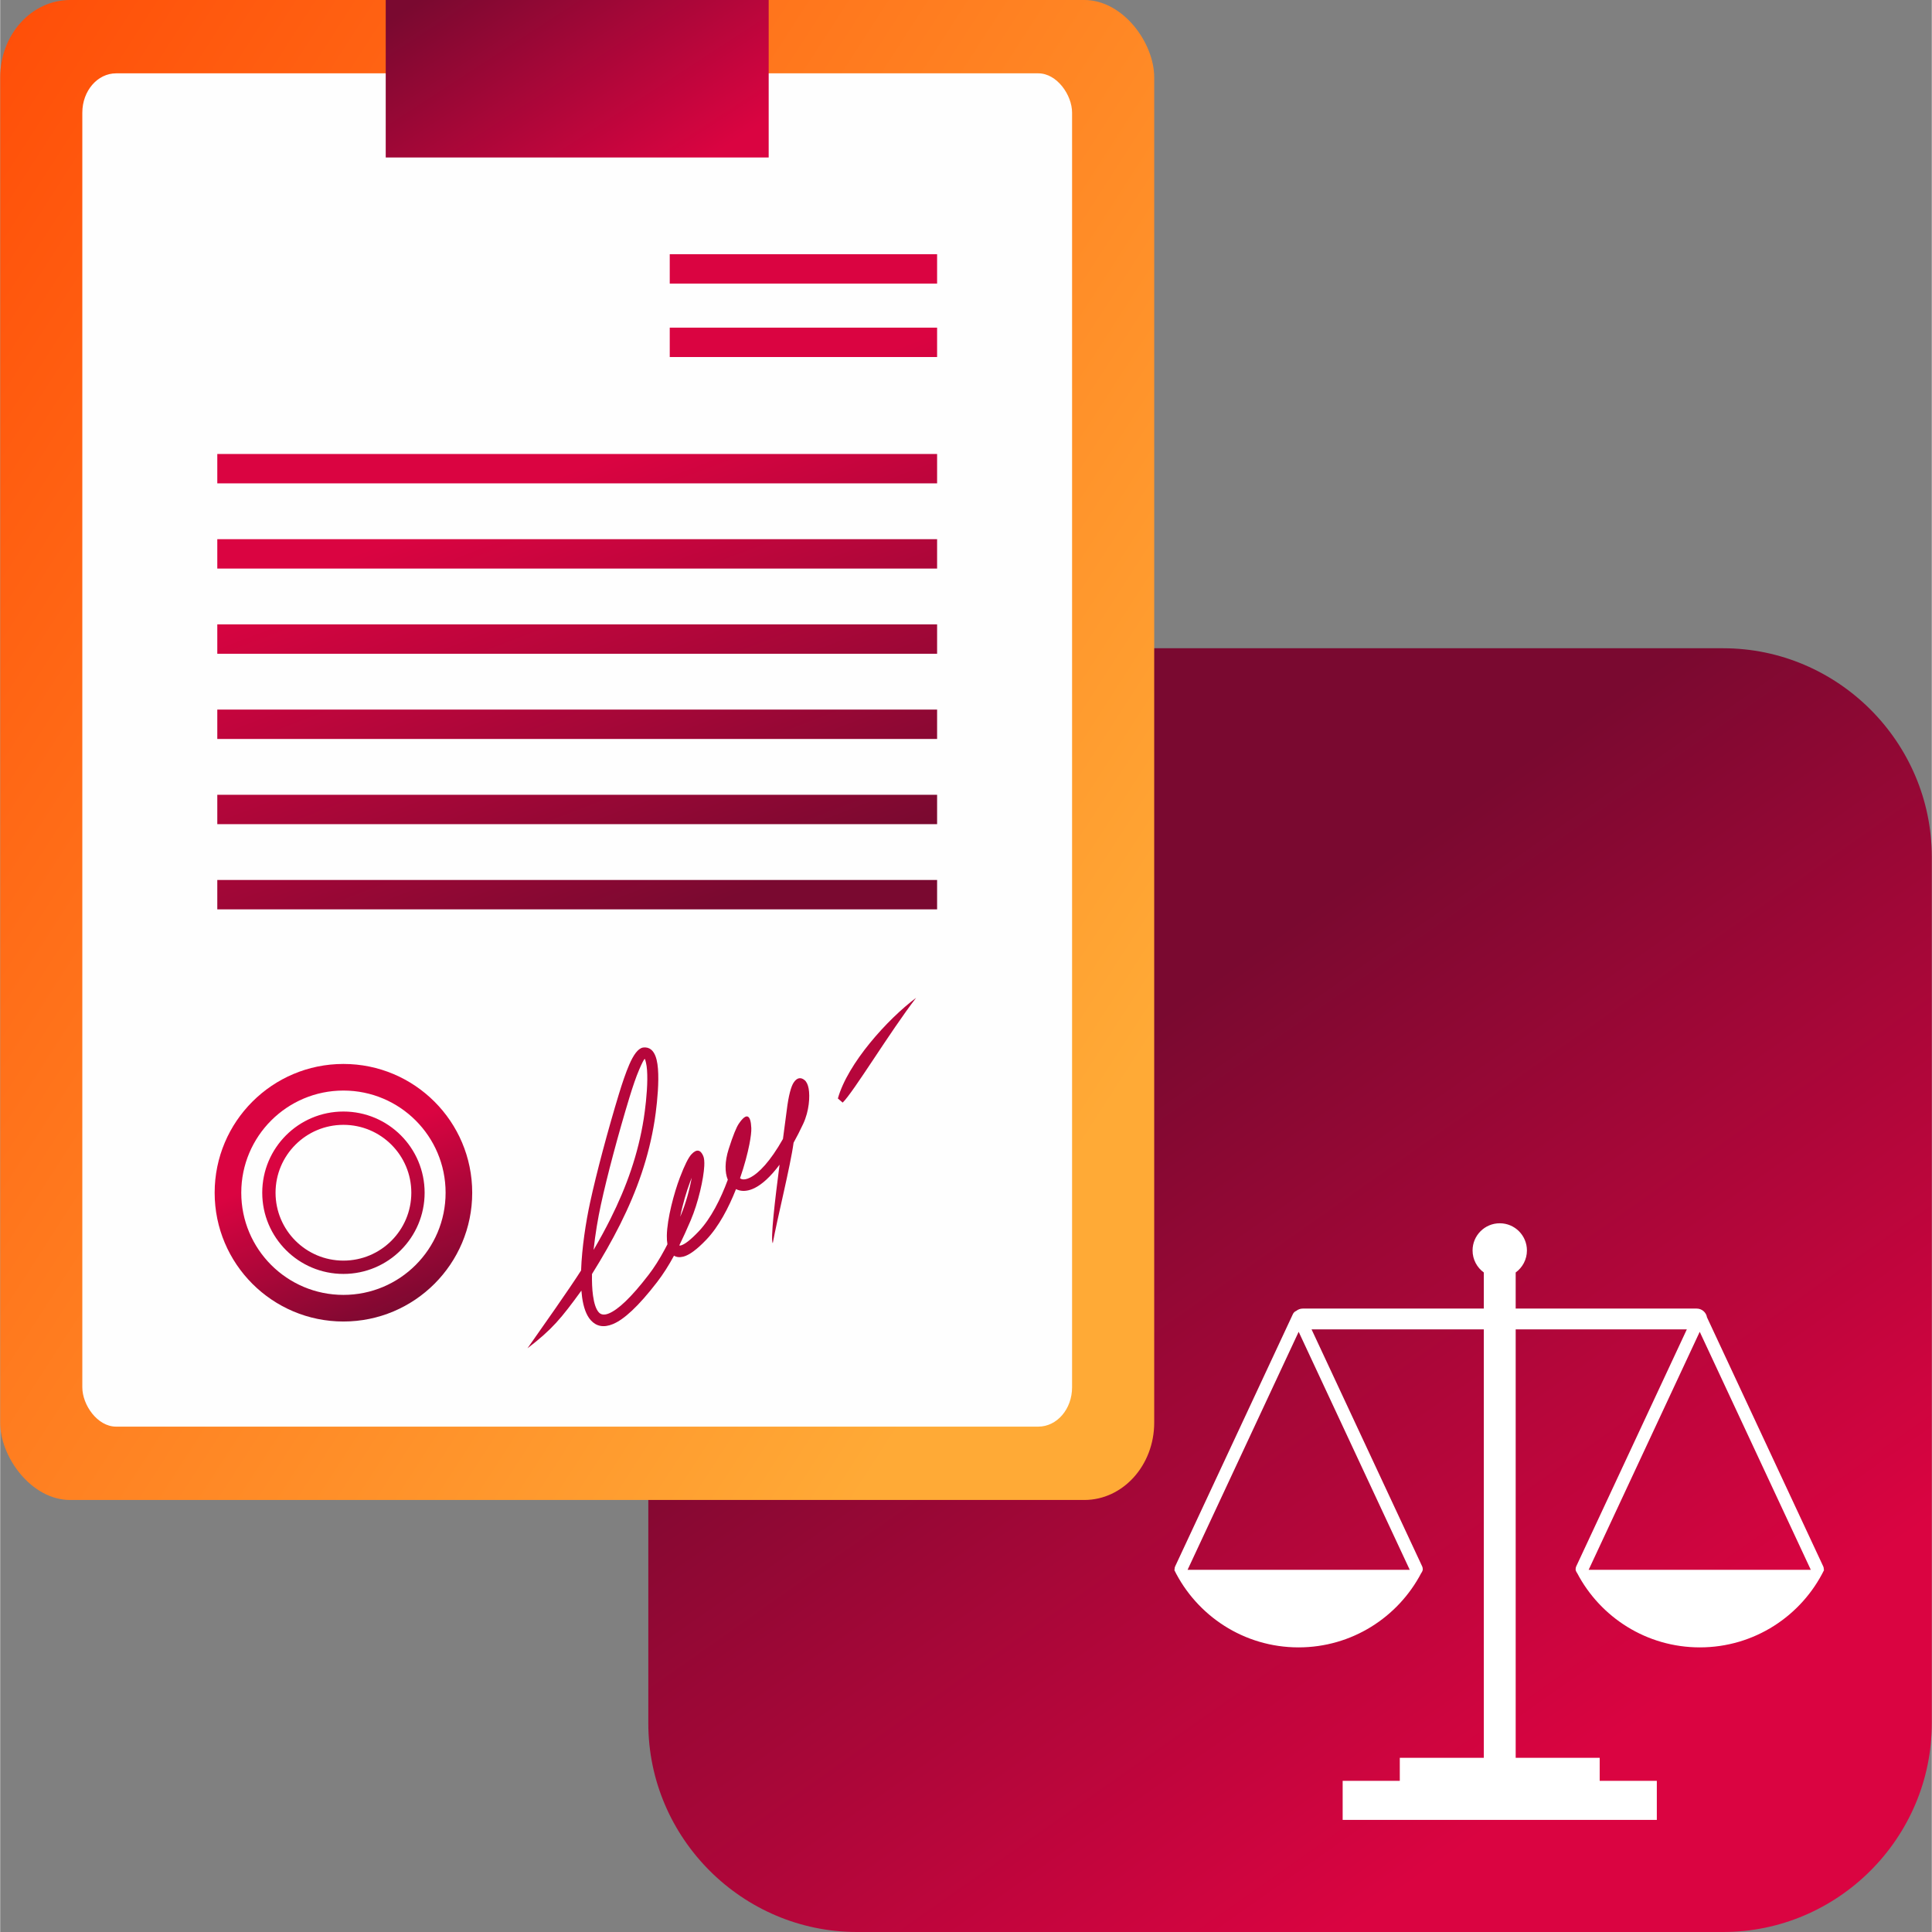
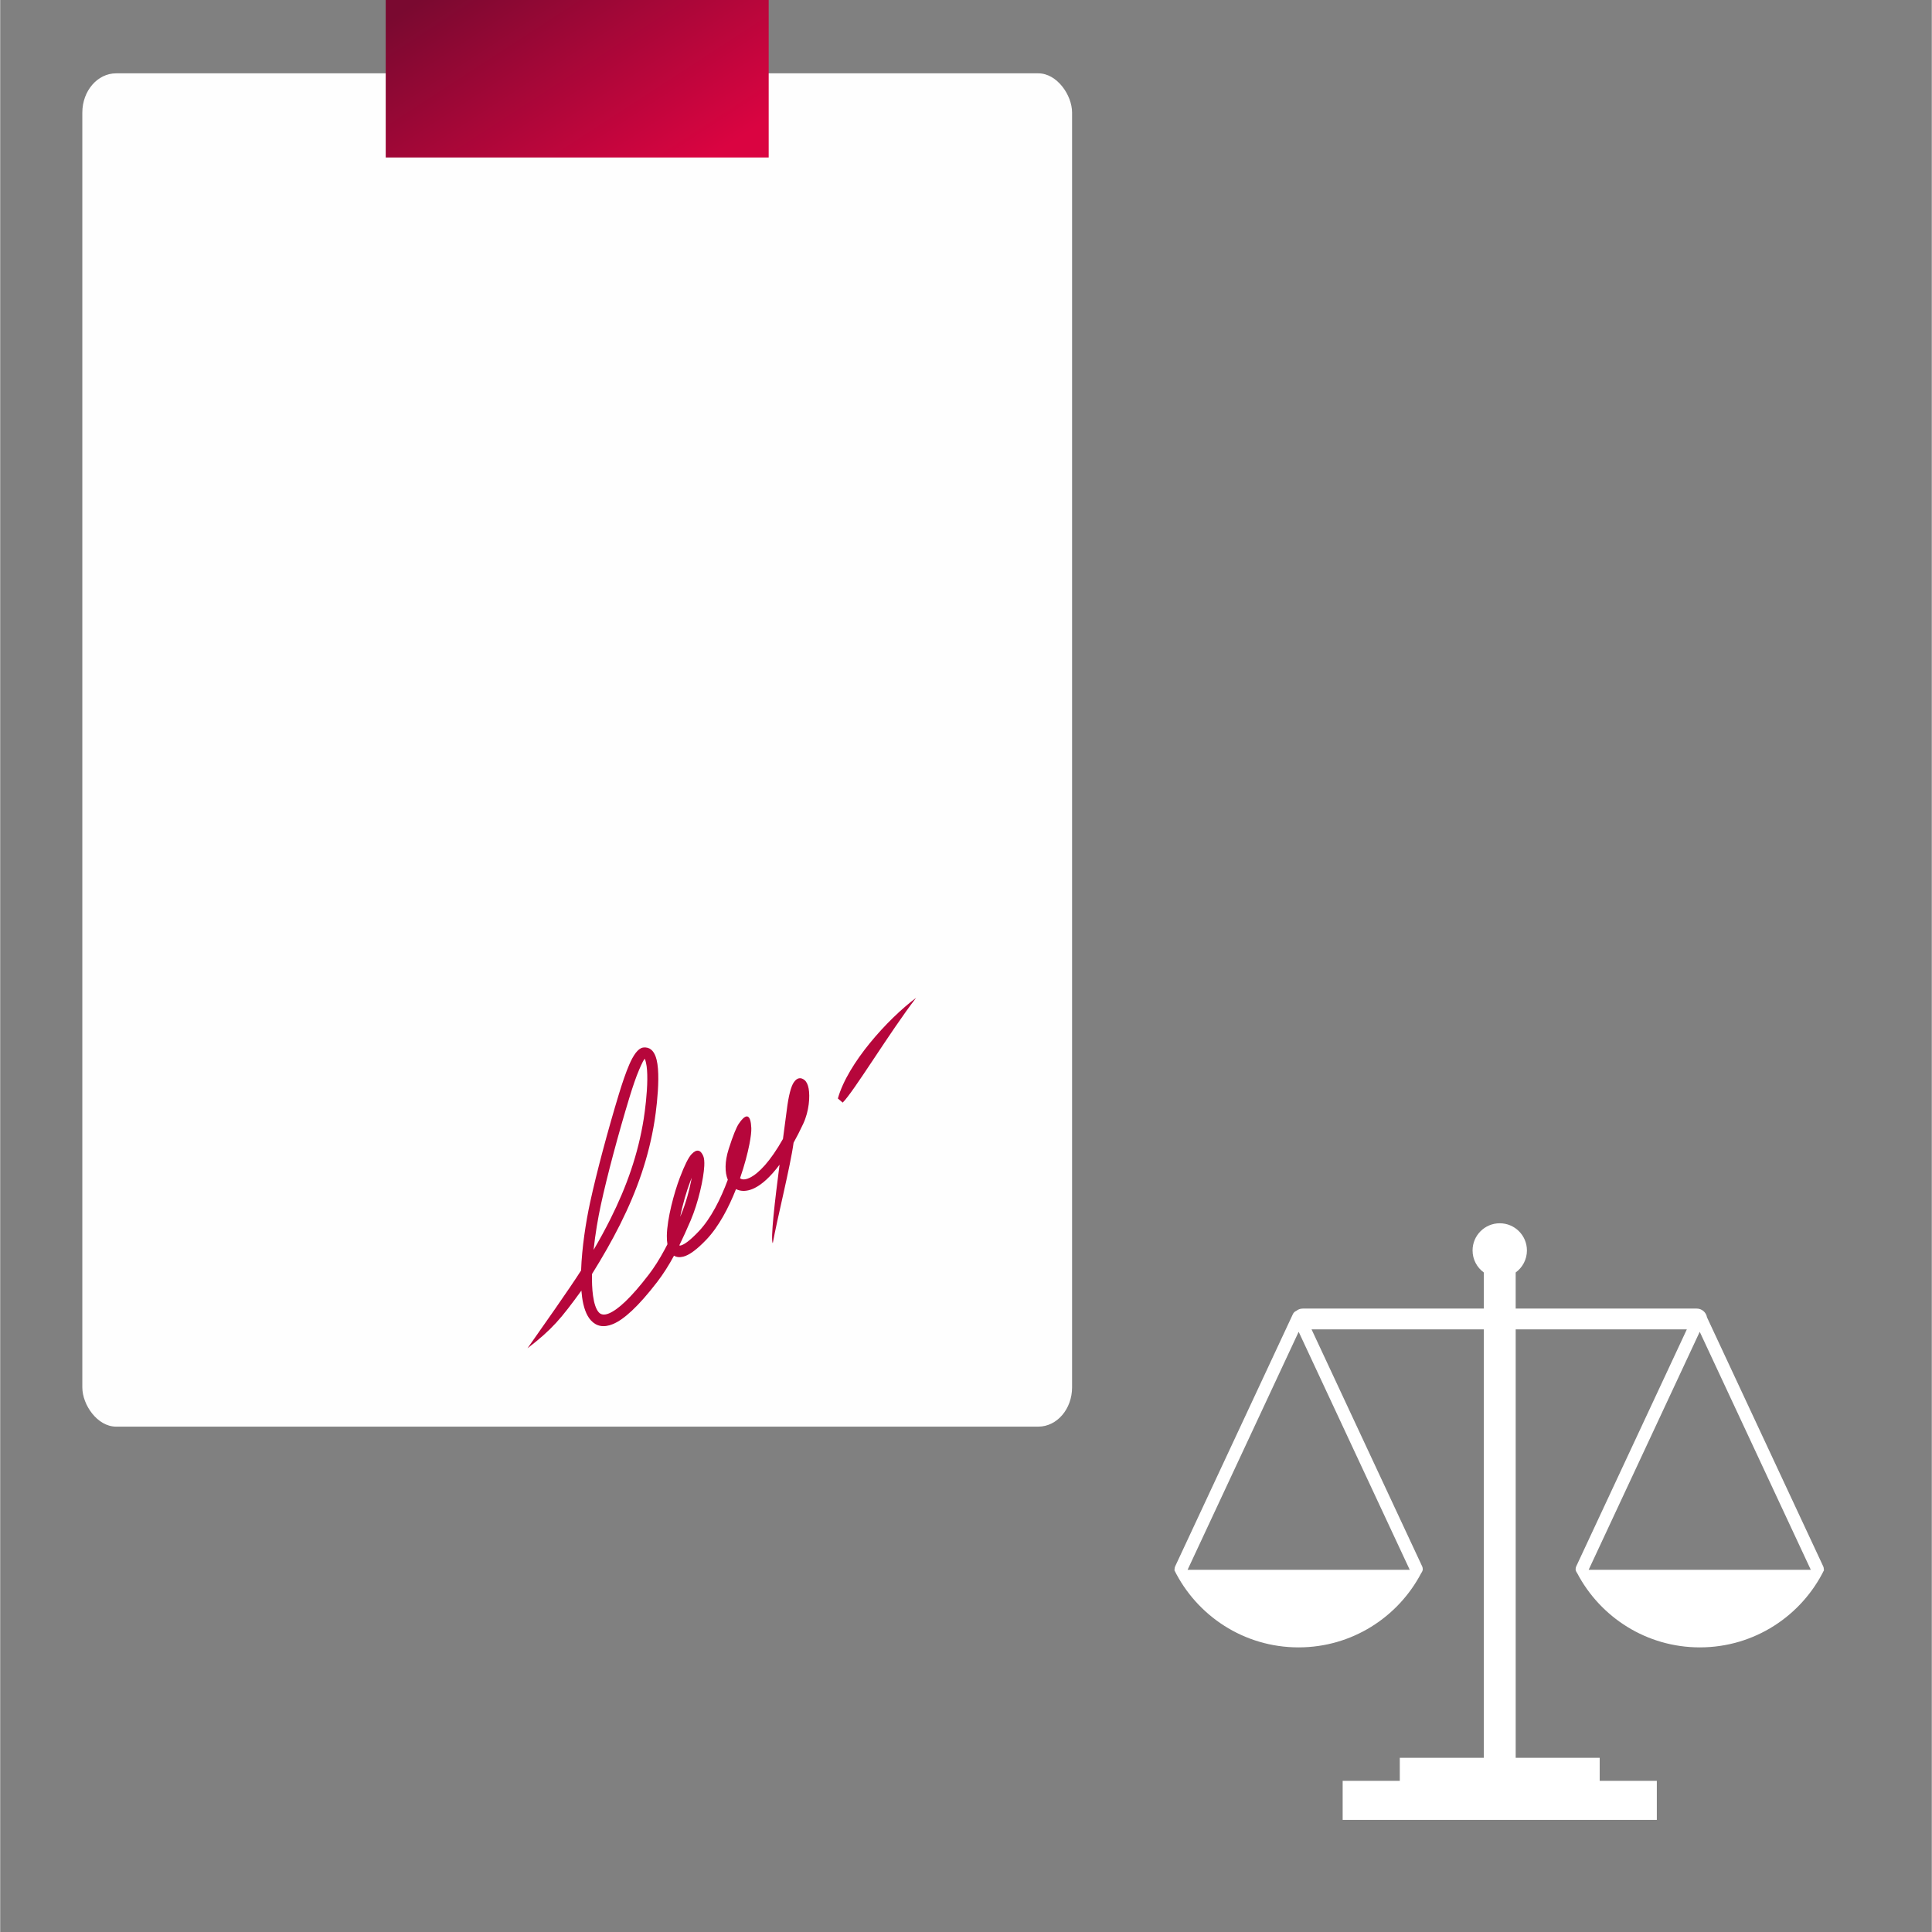
<svg xmlns="http://www.w3.org/2000/svg" xmlns:xlink="http://www.w3.org/1999/xlink" xml:space="preserve" width="150px" height="150px" version="1.1" style="shape-rendering:geometricPrecision; text-rendering:geometricPrecision; image-rendering:optimizeQuality; fill-rule:evenodd; clip-rule:evenodd" viewBox="0 0 3484.65 3485.36">
  <rect x="0" y="0" width="3484.65" height="3485.36" fill="#808080" stroke="none" />
  <defs>
    <style type="text/css"> .fil2 {fill:#FEFEFE} .fil7 {fill:white} .fil6 {fill:#B6063B;fill-rule:nonzero} .fil4 {fill:url(#id0)} .fil0 {fill:url(#id1)} .fil3 {fill:url(#id2)} .fil1 {fill:url(#id3)} .fil5 {fill:url(#id4)} </style>
    <linearGradient id="id0" gradientUnits="userSpaceOnUse" x1="717.07" y1="2376.49" x2="593.79" y2="2082.38">
      <stop offset="0" style="stop-opacity:1; stop-color:#7A0930" />
      <stop offset="1" style="stop-opacity:1; stop-color:#DA0441" />
    </linearGradient>
    <linearGradient id="id1" gradientUnits="userSpaceOnUse" xlink:href="#id0" x1="2671.18" y1="1425.28" x2="3558.84" y2="2687.93"> </linearGradient>
    <linearGradient id="id2" gradientUnits="userSpaceOnUse" xlink:href="#id0" x1="1288.65" y1="1631.18" x2="995.69" y2="863.35"> </linearGradient>
    <linearGradient id="id3" gradientUnits="userSpaceOnUse" x1="2276.71" y1="1578.97" x2="-62.83" y2="69.15">
      <stop offset="0" style="stop-opacity:1; stop-color:#FFAA36" />
      <stop offset="1" style="stop-opacity:1; stop-color:#FF4D08" />
    </linearGradient>
    <linearGradient id="id4" gradientUnits="userSpaceOnUse" xlink:href="#id0" x1="1099.34" y1="-222.1" x2="1384.35" y2="215.98"> </linearGradient>
  </defs>
  <g id="Слой_x0020_1">
    <g id="_2634533392304">
-       <path class="fil0" d="M1545.73 1169.45l1562.4 0c207.08,0 376.52,169.46 376.52,376.59l0 1562.73c0,207.12 -169.44,376.59 -376.52,376.59l-1562.4 0c-207.09,0 -376.52,-169.47 -376.52,-376.59l0 -1562.73c0,-207.13 169.43,-376.59 376.52,-376.59z" />
-       <rect class="fil1" width="2081.85" height="2705.98" rx="126.09" ry="139.54" />
      <rect class="fil2" x="148.16" y="132.3" width="1785.53" height="2441.37" rx="60.89" ry="70.89" />
-       <path class="fil3" d="M1207.88 458.58l482.31 0 0 53 -482.31 0 0 -53zm-816.23 1128.91l1298.54 0 0 53.01 -1298.54 0 0 -53.01zm0 -153.69l1298.54 0 0 53 -1298.54 0 0 -53zm0 -153.7l1298.54 0 0 53 -1298.54 0 0 -53zm0 -153.71l1298.54 0 0 53.01 -1298.54 0 0 -53.01zm0 -153.7l1298.54 0 0 53 -1298.54 0 0 -53zm0 -153.7l1298.54 0 0 53 -1298.54 0 0 -53zm816.23 -227.91l482.31 0 0 53 -482.31 0 0 -53z" />
-       <path class="fil4" d="M619.2 1919.39c64.16,0 122.23,26 164.28,68.05 42.04,42.03 68.04,100.11 68.04,164.26 0,64.14 -26,122.23 -68.04,164.28 -42.05,42.03 -100.12,68.04 -164.28,68.04 -64.14,0 -122.22,-26.01 -164.26,-68.04 -42.04,-42.05 -68.05,-100.13 -68.05,-164.28 0,-64.15 26.01,-122.23 68.05,-164.26 42.04,-42.05 100.13,-68.05 164.26,-68.05zm0 85.84c40.45,0 77.07,16.4 103.57,42.9 26.51,26.51 42.9,63.13 42.9,103.57 0,40.45 -16.39,77.07 -42.9,103.57 -26.5,26.5 -63.12,42.9 -103.57,42.9 -40.44,0 -77.06,-16.4 -103.56,-42.9 -26.51,-26.5 -42.91,-63.12 -42.91,-103.57 0,-40.44 16.4,-77.06 42.91,-103.57 26.5,-26.5 63.12,-42.9 103.56,-42.9zm86.6 59.88c-22.16,-22.17 -52.78,-35.87 -86.6,-35.87 -33.81,0 -64.43,13.7 -86.59,35.87 -22.16,22.16 -35.87,52.78 -35.87,86.59 0,33.81 13.71,64.44 35.87,86.6 22.16,22.16 52.78,35.87 86.59,35.87 33.82,0 64.44,-13.71 86.6,-35.87 22.16,-22.16 35.87,-52.79 35.87,-86.6 0,-33.81 -13.71,-64.43 -35.87,-86.59zm43.74 -43.74c-33.35,-33.35 -79.43,-53.98 -130.34,-53.98 -50.9,0 -96.98,20.63 -130.33,53.98 -33.35,33.35 -53.98,79.43 -53.98,130.33 0,50.9 20.63,96.99 53.98,130.33 33.35,33.35 79.43,53.99 130.33,53.99 50.91,0 96.99,-20.64 130.34,-53.99 33.35,-33.34 53.98,-79.43 53.98,-130.33 0,-50.9 -20.63,-96.98 -53.98,-130.33z" />
      <rect class="fil5" x="695.5" width="690.86" height="284.1" />
      <path class="fil6" d="M951.24 2432.35c23.04,-32.72 77.6,-110.13 96.7,-140.44 1.42,-40.92 8.62,-87.51 16.25,-122.69 5.98,-27.54 13.88,-59.53 22.53,-92.04 9.59,-36.06 19.95,-72.32 29.49,-103.68 5.88,-19.29 12.31,-38.33 18.62,-52.95 7.43,-17.16 15.68,-29.04 24.54,-30.7 1.55,-0.28 3.12,-0.36 4.66,-0.27l0.04 0c10.61,0.68 16.88,9.16 20.1,22.25 2.35,9.55 3.16,22.08 3.05,35.46 -0.22,27.42 -4.25,59 -6.66,74.26 -10.38,65.69 -31.62,126.23 -62.27,187.38 -14.79,29.49 -31.73,59.1 -50.68,89.46 -0.28,14.12 0.24,27.35 1.82,38.81 1.93,13.91 5.29,24.7 10.54,30.41 3.92,4.26 9.83,5.28 18.23,1.79 16.49,-6.87 39.67,-28.12 71.49,-69.53 10.23,-13.32 19.63,-28.2 28.99,-45.6 1.69,-3.12 3.36,-6.33 5.04,-9.61 -0.83,-4.66 -1.16,-9.9 -1.08,-15.52 0.47,-30.86 13.35,-77.94 23.26,-104.07l0 -0.04c8.99,-23.74 15.91,-36.94 20.86,-42.35 9.6,-10.5 16.76,-8.6 21.58,2.76 1.67,3.92 2.24,10.22 1.82,18.08 -1.2,22.72 -10.53,65.43 -24.63,98.41 -7.05,16.45 -13.74,31.24 -20.36,44.68 0.5,0.44 1.34,0.56 2.58,0.23 6.76,-1.73 17.13,-9.39 32.2,-25.21 22.26,-23.35 40.01,-59.05 52.68,-93.36 -5.54,-13.29 -5.62,-32.74 1.54,-55.25 7.99,-25.13 14.05,-39.49 18.12,-45.54 14.24,-21.19 21.72,-16.39 22.74,7.62 0.25,6.08 -0.91,16.35 -3.43,29.17 -3.27,16.7 -8.96,38.37 -16.9,61.29 1.07,0.86 2.29,1.47 3.61,1.79 3.58,0.87 8.27,0.08 13.94,-2.68 16.16,-7.85 36.98,-29.49 59.89,-70.03l0.6 -4.54c2.91,-21.72 5.28,-39.35 6.16,-46.66 3.38,-27.99 8.05,-43.61 12.47,-50.35 6.05,-9.25 12.96,-10.09 19.71,-4.6 3.51,2.86 6.07,8.2 7.34,15.09 2.67,14.38 1.04,40.69 -9.78,63.83 -5.82,12.44 -11.62,23.77 -17.35,34.08 -5.62,41.96 -29.85,138.27 -37.54,181.37 -4.41,-6.79 3.89,-77.55 12.24,-141.74 -16.66,22.36 -32.16,35.86 -45.34,42.28 -9.97,4.85 -19.06,6.02 -26.85,4.13 -2.25,-0.55 -4.37,-1.35 -6.36,-2.36 -13.3,33.7 -31.24,67.79 -53.4,91.04 -17.85,18.73 -31.4,28.13 -41.53,30.74 -6.87,1.77 -12.47,1.07 -16.95,-1.67 -9.6,17.75 -19.45,33.24 -30.39,47.48 -34.15,44.44 -60.13,67.72 -79.65,75.84 -17.11,7.11 -30.14,3.93 -39.86,-6.65 -8.4,-9.12 -13.42,-23.82 -15.91,-41.84 -0.52,-3.79 -0.94,-7.75 -1.26,-11.86 -36.61,50.33 -52.55,69.82 -97.25,104.1zm568.61 -443.23l-8.66 -7.41c17.63,-63.37 89.48,-143.01 141.14,-181.64 -47.4,61.64 -112.82,169.97 -132.48,189.05zm-449.36 265.72c10.93,-18.68 21.02,-37.12 30.22,-55.48 29.68,-59.2 50.23,-117.74 60.24,-181.13 2.33,-14.73 6.22,-45.09 6.43,-71.1 0.09,-11.8 -0.55,-22.57 -2.42,-30.19 -0.99,-4 -1.73,-6.55 -2.03,-6.68l-0.05 0.02c-1.41,0.26 -5.1,7.66 -9.91,18.78 -5.92,13.67 -12.07,31.97 -17.77,50.68 -9.74,31.97 -20.05,68.03 -29.33,102.95 -8.58,32.23 -16.41,63.89 -22.3,91.07 -5.13,23.64 -10.07,52.54 -13.08,81.08zm156.23 -59.77l0.67 -1.58c9.33,-21.78 16.4,-47.98 20.12,-68.83l-3.1 7.98c-6.04,15.91 -13.23,39.87 -17.69,62.43z" />
      <path class="fil7" d="M2733.96 2295.57l0 65.12 326.61 0c9.28,0 17.04,6.83 18.5,15.73l209.64 449.21c0.97,2.07 1.27,4.29 0.98,6.38l0.8 0c-40.64,82.84 -125.81,139.89 -224.31,139.89 -96.13,0 -179.58,-54.36 -221.31,-134 -1.13,-1.35 -1.94,-2.94 -2.37,-4.62l-0.62 -1.27 0.38 0c-0.29,-2.1 0.01,-4.31 0.98,-6.38l199.48 -427.43 -308.76 0 0 772.91 151.55 0 0 41.57 103.07 0 0 70.45 -566.75 0 0 -70.45 103.07 0 0 -41.57 151.58 0 0 -772.91 -310.77 0 199.49 427.43c0.96,2.07 1.27,4.28 0.98,6.38l0.38 0 -0.63 1.27c-0.43,1.68 -1.24,3.27 -2.37,4.62 -41.73,79.63 -125.17,134 -221.31,134 -98.49,0 -183.66,-57.05 -224.32,-139.89l0.81 0c-0.29,-2.09 0.01,-4.31 0.98,-6.38l212.35 -455c1.27,-2.72 3.45,-4.7 6.02,-5.75 3.22,-2.62 7.33,-4.19 11.79,-4.19l326.6 0 0 -65.12c-12.29,-8.92 -20.29,-23.39 -20.29,-39.73 0,-27.08 21.96,-49.03 49.03,-49.03 27.08,0 49.03,21.95 49.03,49.03 0,16.34 -8,30.82 -20.29,39.73zm532.43 536.44l-200.41 -429.43 -200.41 429.43 400.82 0zm-723.52 0l-200.41 -429.43 -200.42 429.43 400.83 0z" />
    </g>
  </g>
</svg>